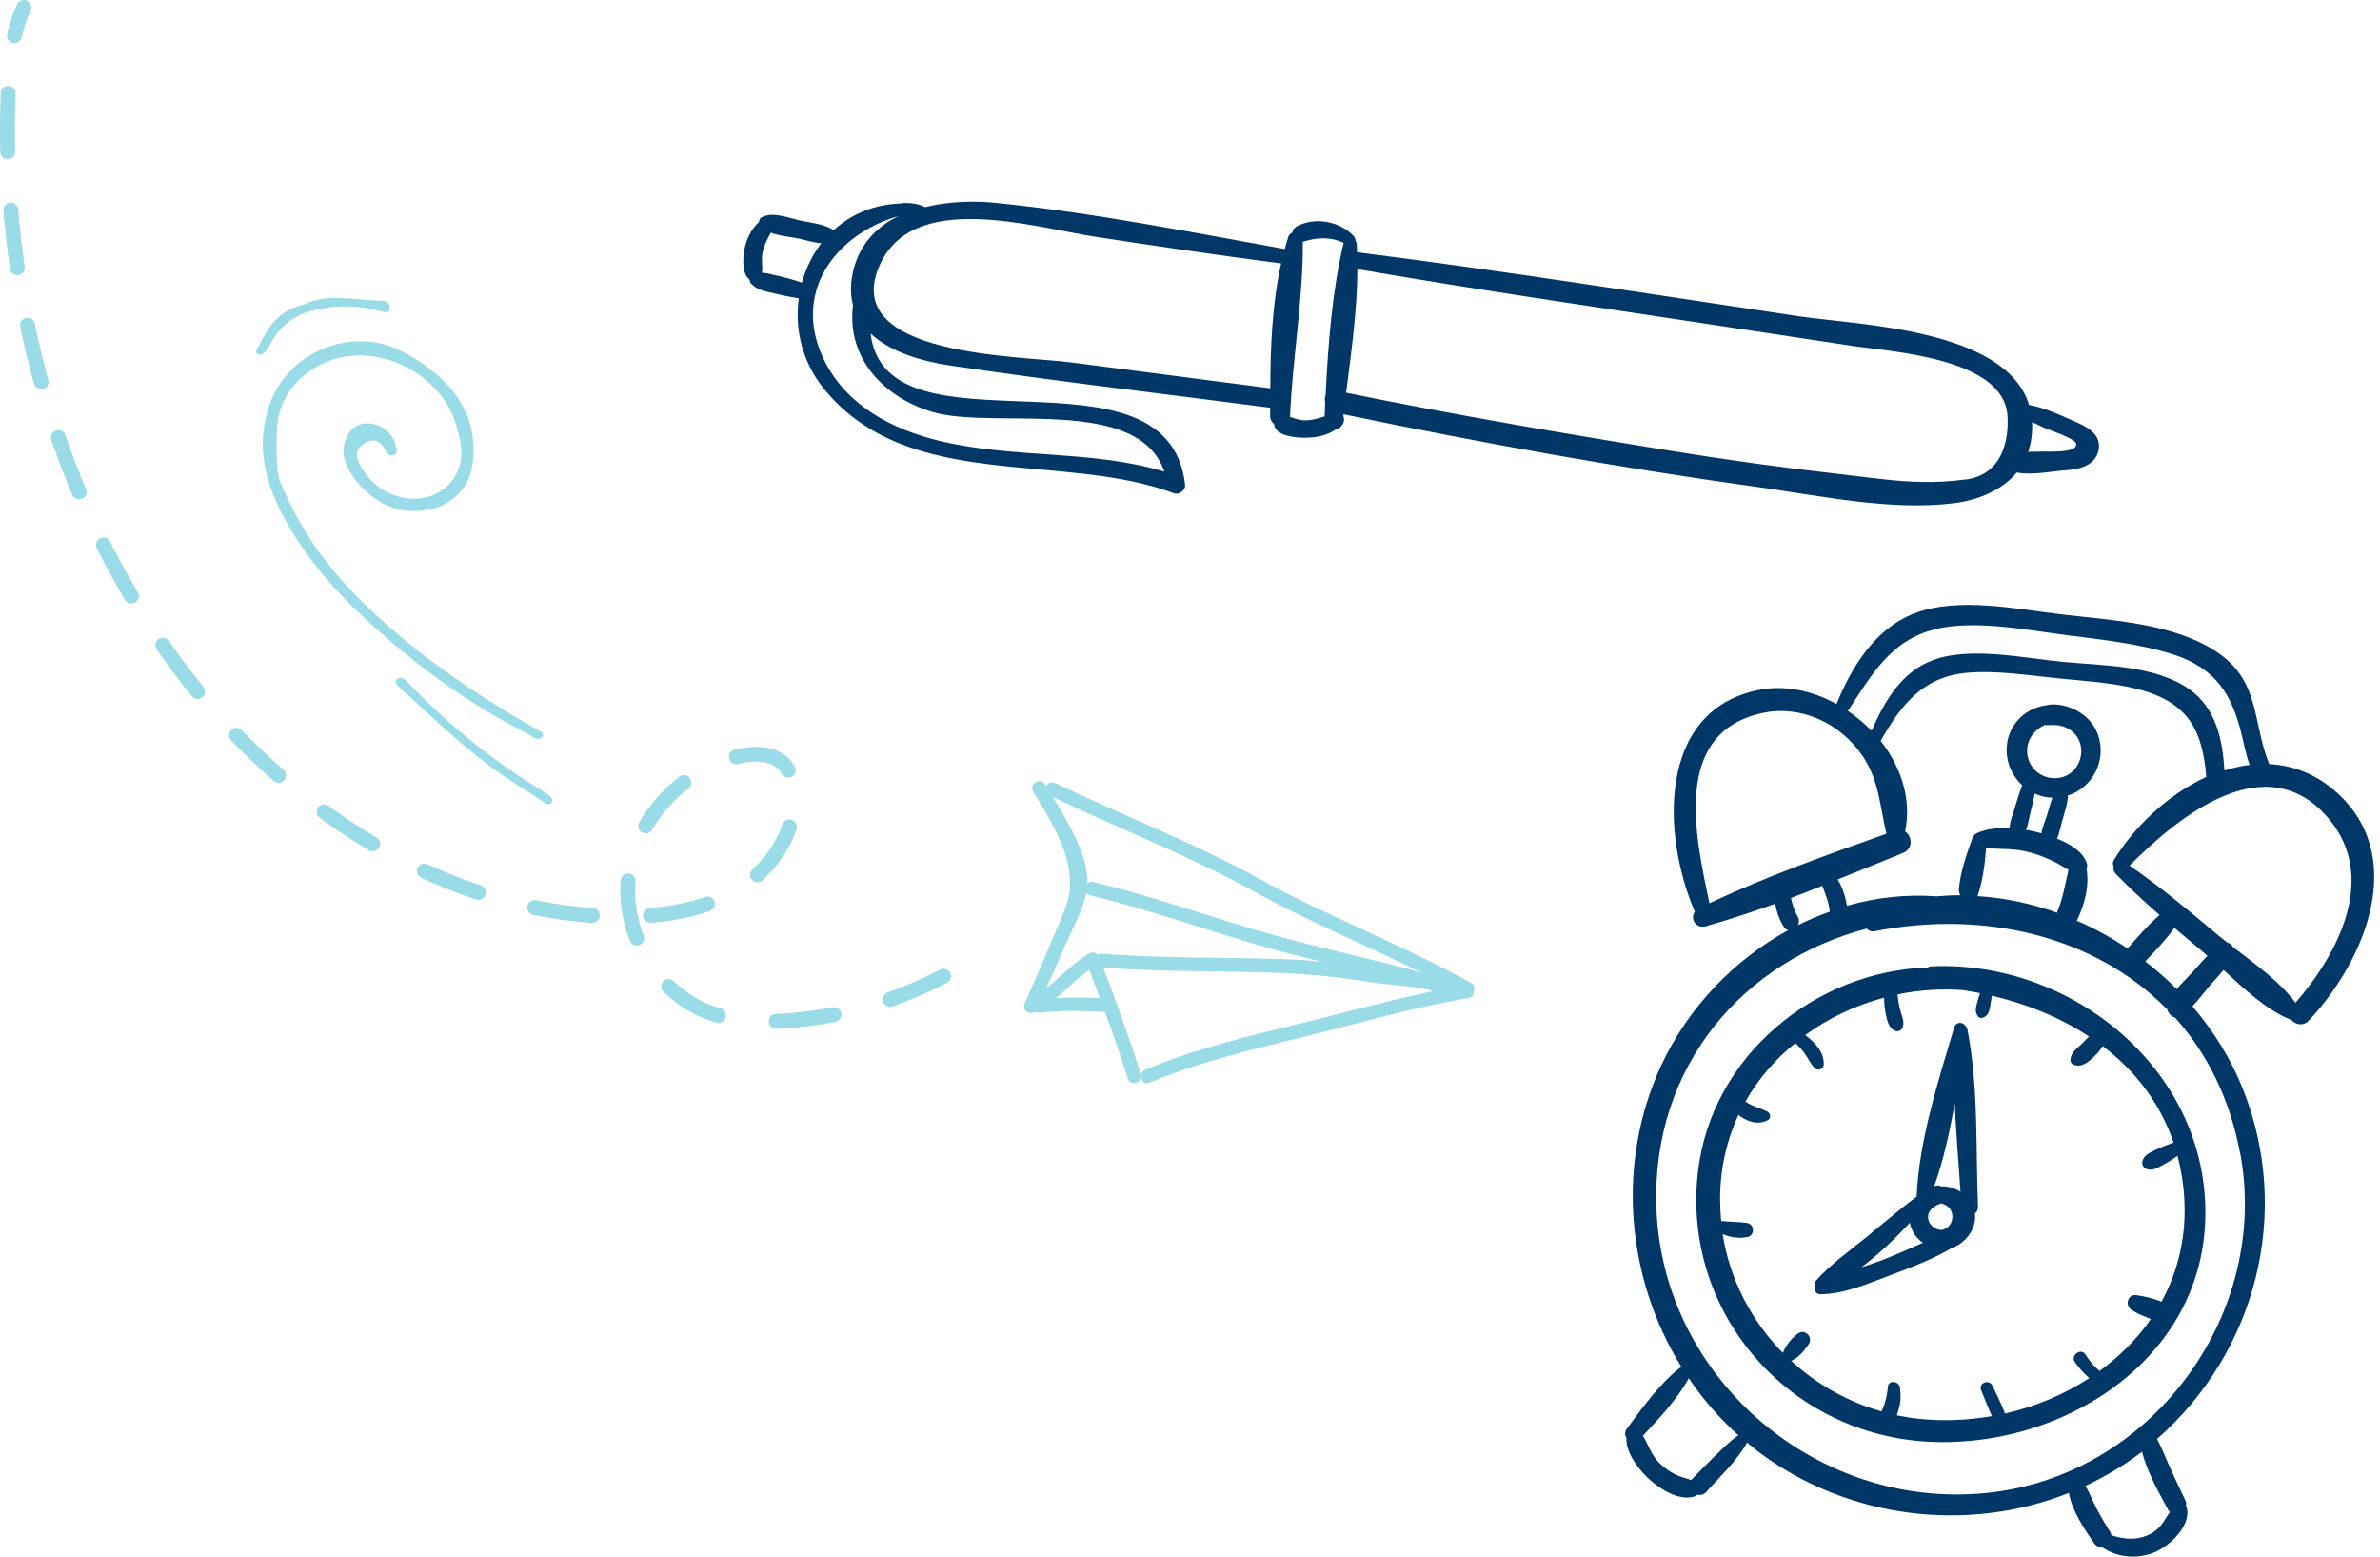
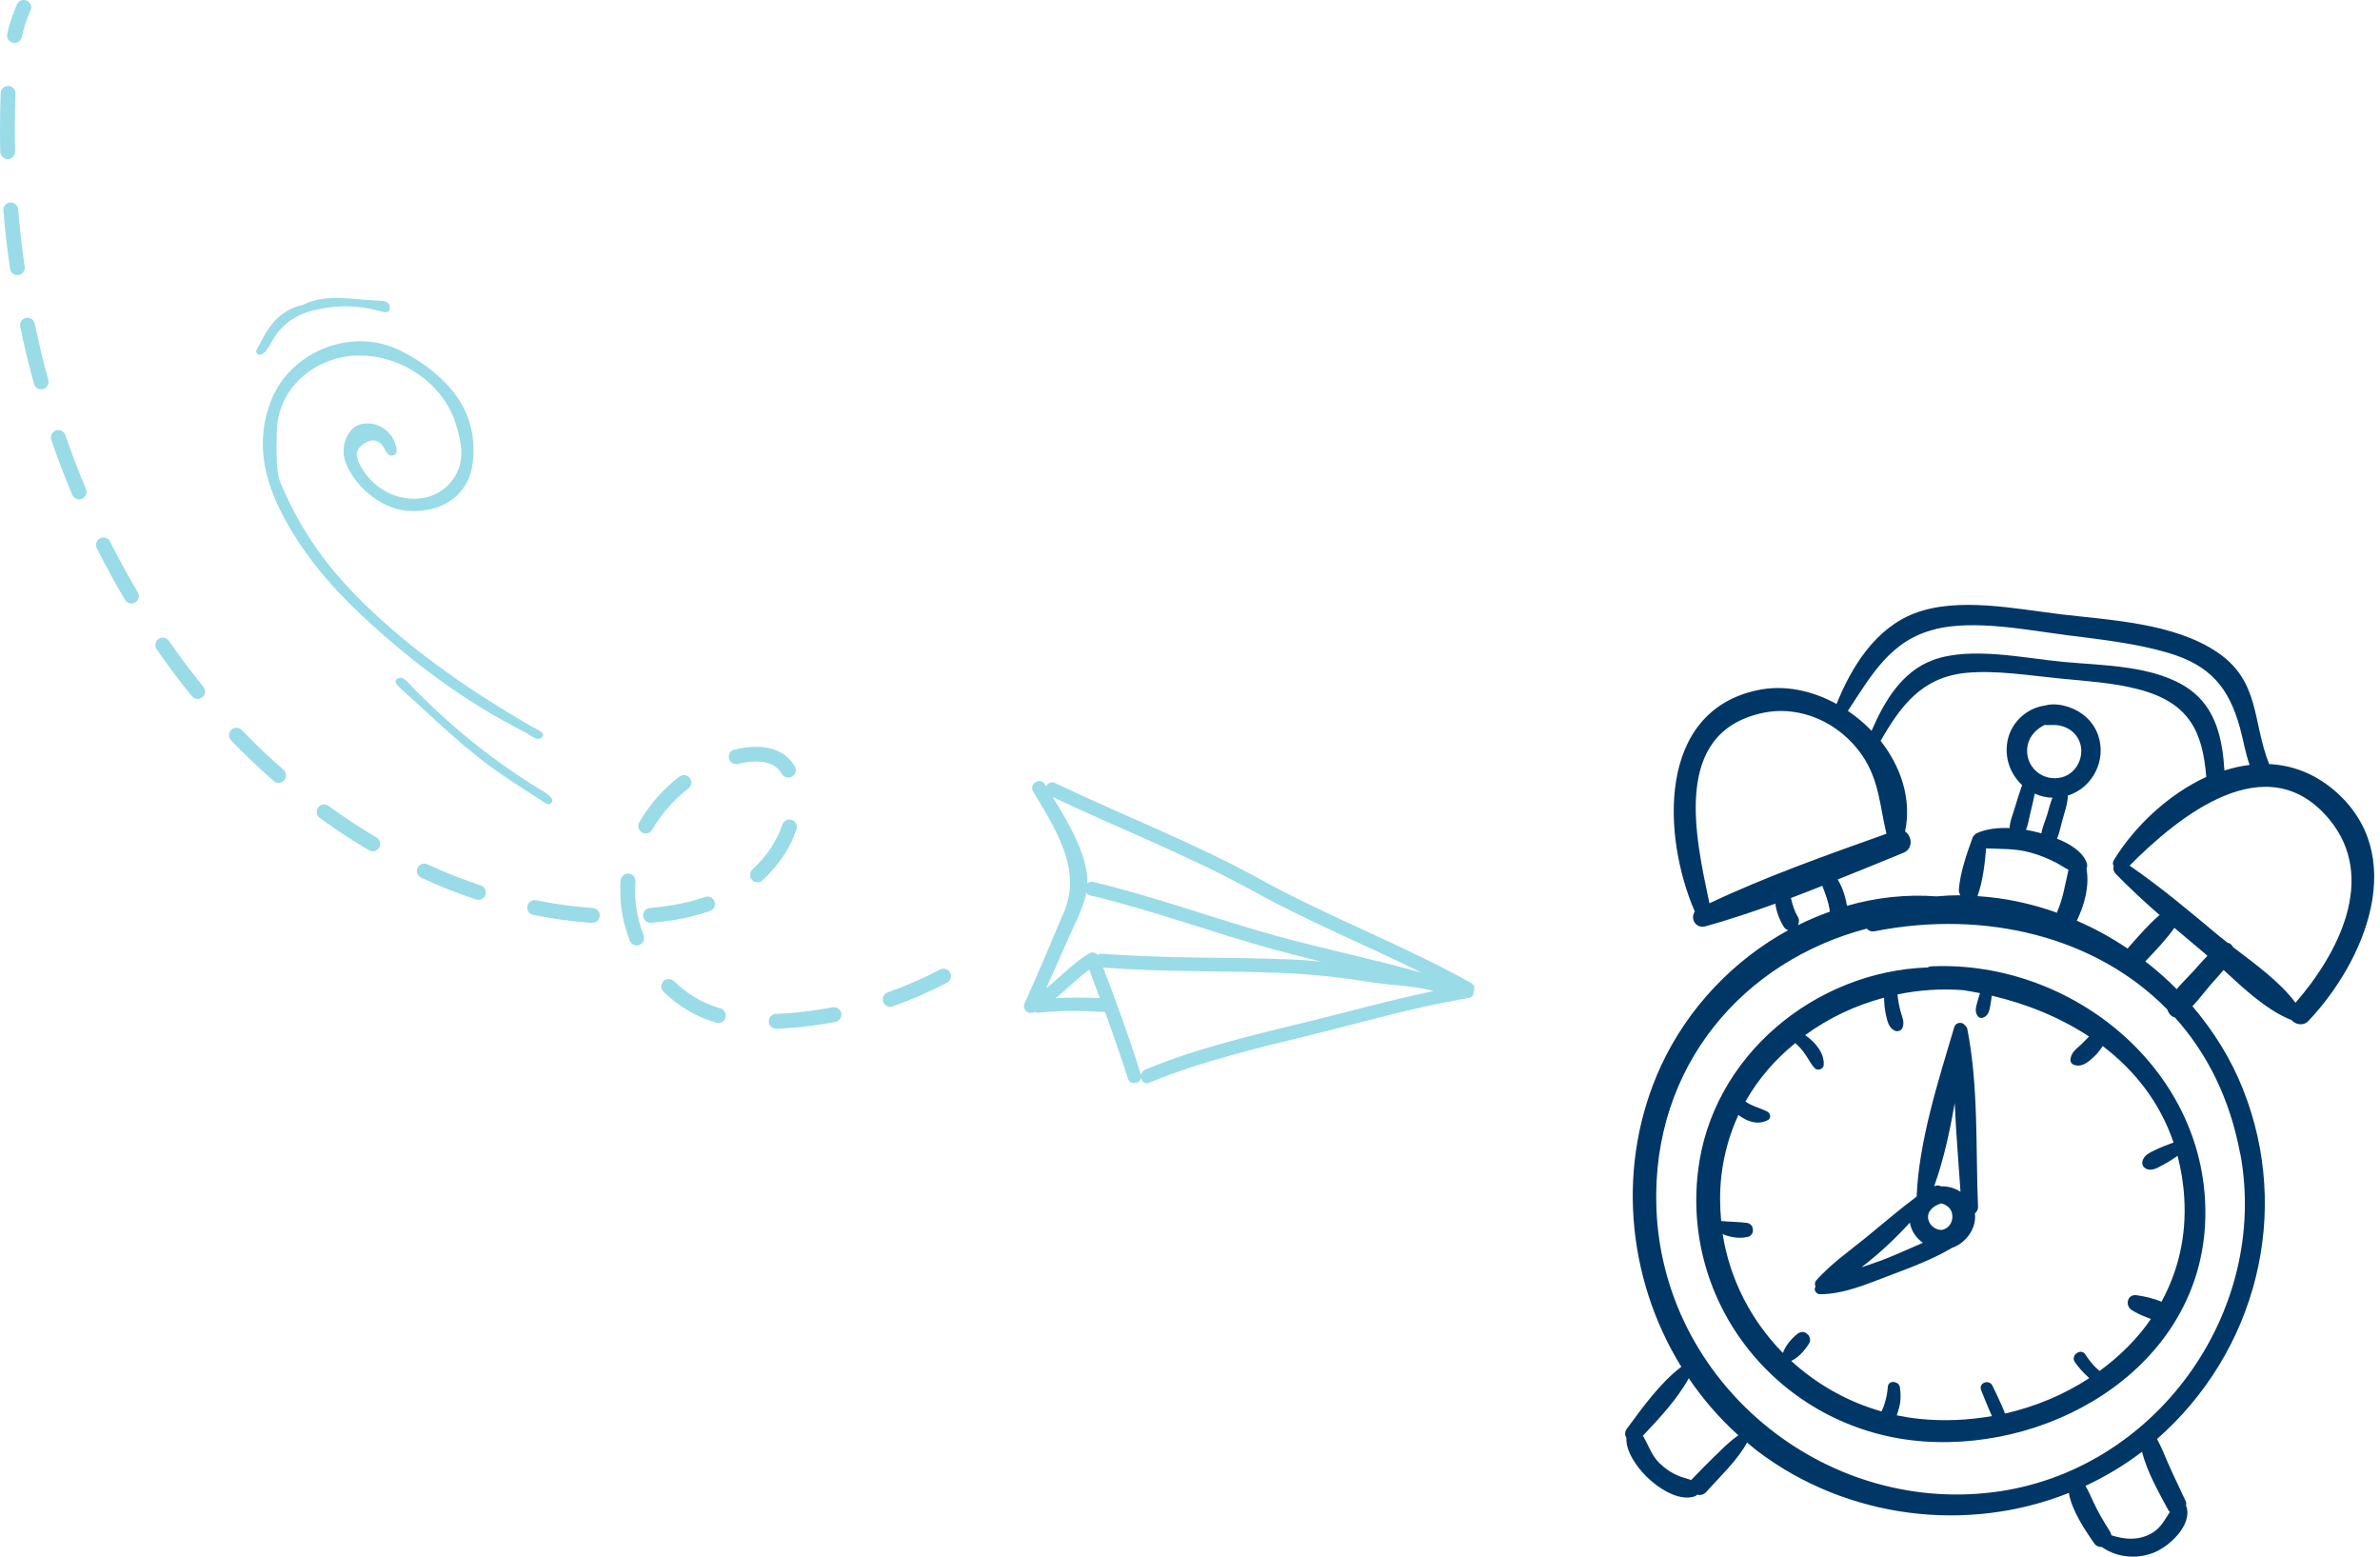
<svg xmlns="http://www.w3.org/2000/svg" width="234" height="153" viewBox="0 0 234 153" fill="none">
  <path d="M189.92 94.978C189.771 94.978 189.635 95.028 189.523 95.09C178.512 95.461 168.268 103.76 166.943 115.155C165.345 128.805 175.564 140.708 189.127 141.675C202.281 142.616 216.439 133.97 216.823 119.8C217.219 105.345 203.867 94.371 189.92 94.978ZM210.939 114.846C211.583 115.18 212.19 114.747 212.772 114.437C213.231 114.189 213.664 113.904 214.098 113.607C214.432 114.908 214.668 116.27 214.754 117.732C214.99 121.547 214.135 124.978 212.512 127.95C211.744 127.604 210.84 127.418 210.072 127.306C209.156 127.17 208.883 128.334 209.614 128.78C210.072 129.053 210.493 129.263 210.976 129.449C211.137 129.511 211.311 129.573 211.472 129.647C210.122 131.617 208.388 133.314 206.431 134.751C206.319 134.664 206.22 134.577 206.121 134.478C205.7 134.082 205.353 133.623 205.043 133.14C204.597 132.447 203.532 133.215 204.003 133.884C204.362 134.391 204.771 134.862 205.229 135.283C205.291 135.333 205.353 135.395 205.415 135.457C202.925 137.079 200.101 138.268 197.129 138.937C197.042 138.665 196.918 138.405 196.806 138.144C196.522 137.488 196.212 136.856 195.902 136.212C195.58 135.519 194.49 135.915 194.788 136.646C195.06 137.302 195.308 137.971 195.593 138.615C195.679 138.801 195.754 138.999 195.853 139.185C193.499 139.594 191.096 139.705 188.706 139.457C187.95 139.383 187.207 139.259 186.489 139.111C186.588 138.863 186.65 138.603 186.712 138.38C186.897 137.723 186.897 137.042 186.798 136.361C186.712 135.729 185.659 135.605 185.609 136.311C185.572 136.893 185.448 137.476 185.275 138.021C185.201 138.281 185.077 138.504 184.99 138.727C181.621 137.773 178.599 136.039 176.109 133.76C176.827 133.45 177.509 132.657 177.893 132.001C178.029 131.778 177.967 131.431 177.818 131.245C177.732 131.134 177.645 131.072 177.521 130.998C177.298 130.861 176.964 130.923 176.765 131.072C176.171 131.518 175.552 132.261 175.291 132.979C172.207 129.833 170.077 125.795 169.371 121.299C170.164 121.633 171.043 121.77 171.898 121.559C172.108 121.51 172.331 121.237 172.344 121.014C172.344 120.878 172.344 120.766 172.306 120.643C172.257 120.42 171.984 120.221 171.761 120.197C170.919 120.085 170.064 120.098 169.222 120.011C169.086 118.562 169.074 117.063 169.247 115.552C169.495 113.409 170.077 111.415 170.919 109.582C171.761 110.25 172.851 110.622 173.842 110.077C174.177 109.891 174.053 109.408 173.768 109.26C173.037 108.888 172.269 108.739 171.613 108.269C172.864 106.039 174.548 104.119 176.518 102.521C176.902 102.868 177.236 103.252 177.533 103.686C177.843 104.144 178.054 104.615 178.45 105.011C178.722 105.284 179.28 105.073 179.305 104.689C179.391 103.475 178.45 102.422 177.484 101.741C179.788 100.056 182.438 98.805 185.238 98.062C185.25 98.632 185.3 99.189 185.423 99.747C185.56 100.354 185.696 101.035 186.303 101.308C186.575 101.431 186.922 101.308 187.046 101.035C187.281 100.465 187.021 99.97 186.86 99.4C186.712 98.855 186.613 98.298 186.563 97.74C188.656 97.307 190.836 97.158 193.004 97.319C193.561 97.406 194.119 97.505 194.676 97.616C194.565 97.926 194.478 98.236 194.391 98.558C194.267 99.028 194.143 99.437 194.453 99.871C194.614 100.094 194.874 100.094 195.097 99.97C195.555 99.722 195.605 99.251 195.692 98.781C195.754 98.471 195.791 98.174 195.828 97.864C199.271 98.669 202.554 100.007 205.39 101.877C205.13 102.137 204.882 102.41 204.622 102.658C204.152 103.091 203.656 103.413 203.569 104.094C203.532 104.392 203.706 104.615 203.991 104.689C204.771 104.9 205.365 104.342 205.898 103.847C206.232 103.537 206.493 103.19 206.74 102.819C209.886 105.209 212.364 108.355 213.701 112.294C213.119 112.517 212.525 112.728 211.967 113C211.398 113.285 210.741 113.52 210.63 114.226C210.592 114.474 210.716 114.71 210.939 114.833V114.846Z" fill="#003767" />
  <path d="M229.419 77.612C227.437 75.953 225.282 75.209 223.102 75.098C221.43 70.911 222.235 66.923 217.949 64.074C213.701 61.238 207.582 60.965 202.665 60.383C198.28 59.863 192.533 58.636 188.235 60.284C184.383 61.758 182.054 65.523 180.568 69.19C178.177 67.877 175.44 67.282 172.839 67.827C162.843 69.908 163.45 82.257 166.633 89.602C166.15 90.271 166.72 91.324 167.711 91.039C170.002 90.395 172.281 89.639 174.548 88.822C174.659 89.627 174.957 90.407 175.378 91.089C175.502 91.287 175.663 91.386 175.824 91.423C170.46 94.359 165.964 99.041 163.313 104.751C158.879 114.35 159.895 125.597 165.308 134.342C163.227 135.915 161.493 138.342 159.957 140.423C159.721 140.745 159.746 141.08 159.907 141.328C159.833 142.702 160.985 144.226 161.839 145.093C162.942 146.195 164.973 147.595 166.596 147.087C166.707 147.05 166.794 146.988 166.868 146.914C167.178 146.988 167.5 146.926 167.773 146.629C169.11 145.118 170.795 143.569 171.773 141.786C172.133 142.083 172.492 142.393 172.863 142.678C181.658 149.292 193.437 150.716 203.408 146.74C203.705 148.487 204.981 150.357 205.873 151.658C206.083 151.967 206.381 152.066 206.653 152.054C208.189 153.156 210.344 153.293 212.054 152.475C213.453 151.806 215.373 149.961 215.026 148.264C215.002 148.165 214.964 148.09 214.927 148.016C214.964 147.855 214.964 147.682 214.878 147.508C214.308 146.282 213.713 145.068 213.168 143.83C212.822 143.037 212.5 142.207 212.078 141.439C221.814 132.905 225.381 119.206 220.513 107.017C219.337 104.057 217.627 101.332 215.559 98.904C216.178 98.248 216.736 97.505 217.305 96.836C217.727 96.353 218.197 95.857 218.618 95.337C220.65 97.207 222.793 99.227 225.183 100.217C225.22 100.23 225.245 100.23 225.282 100.242C225.666 100.7 226.447 100.899 226.979 100.329C232.528 94.47 236.987 83.942 229.394 77.588L229.419 77.612ZM190.278 61.832C194.217 60.903 199.184 61.907 203.197 62.427C206.505 62.848 209.948 63.219 213.156 64.161C217.293 65.375 219.139 67.567 220.229 71.531C220.588 72.844 220.749 73.971 221.182 75.185C220.352 75.284 219.523 75.469 218.705 75.73C218.519 72.695 217.888 69.598 215.249 67.74C211.893 65.375 206.752 65.424 202.838 65.053C199.06 64.706 193.759 63.504 190.043 64.879C186.959 66.019 185.262 68.954 184.011 71.828C183.305 71.097 182.525 70.441 181.682 69.871C183.986 66.39 185.881 62.885 190.303 61.844L190.278 61.832ZM207.805 85.193C207.756 85.416 207.805 85.663 208.016 85.886C209.391 87.298 210.84 88.636 212.326 89.937C211.174 90.928 210.146 92.141 209.18 93.231C207.607 92.166 205.935 91.25 204.188 90.494C204.188 90.494 204.188 90.494 204.201 90.469C204.944 88.946 205.452 87.088 205.142 85.379C205.216 85.218 205.241 85.019 205.167 84.821C204.77 83.694 203.507 82.938 202.244 82.431C202.479 81.91 202.578 81.316 202.739 80.734C202.95 79.929 203.296 79.049 203.309 78.195C205.737 77.439 207.149 74.726 206.282 72.249C205.823 70.924 204.721 69.933 203.408 69.499C202.714 69.264 201.823 69.128 201.104 69.338C199.184 69.586 197.512 71.159 197.314 73.252C197.165 74.801 197.785 76.213 198.813 77.166C198.553 77.897 198.317 78.64 198.094 79.396C197.921 80.015 197.599 80.721 197.586 81.39C196.447 81.341 195.32 81.465 194.366 81.886C194.254 81.935 194.18 82.01 194.106 82.096C194.069 82.121 194.044 82.171 194.019 82.208C193.982 82.257 193.945 82.294 193.932 82.369C193.363 83.929 192.719 85.775 192.595 87.435C192.582 87.645 192.644 87.831 192.743 87.992C191.963 87.992 191.183 88.029 190.402 88.103C187.405 87.881 184.432 88.215 181.596 89.032C181.435 88.128 181.162 87.224 180.679 86.444C182.847 85.577 184.989 84.71 187.12 83.83C188.136 83.421 187.999 82.183 187.306 81.725C187.975 78.541 186.897 75.358 184.903 72.819C186.897 69.326 189.015 66.527 193.363 66.13C196.311 65.858 199.581 66.403 202.516 66.688C205.031 66.935 207.706 67.096 210.171 67.728C215.299 69.041 216.55 71.939 216.921 76.361C213.181 78.083 209.849 81.242 207.842 84.524C207.694 84.759 207.718 84.97 207.817 85.143L207.805 85.193ZM200.064 78.009C200.596 78.256 201.191 78.393 201.798 78.405C201.575 78.962 201.426 79.569 201.265 80.114C201.079 80.697 200.807 81.303 200.708 81.91C200.671 81.91 200.621 81.886 200.584 81.873C200.15 81.749 199.68 81.65 199.197 81.564C199.395 81.093 199.469 80.535 199.593 80.04C199.766 79.359 199.915 78.678 200.064 77.984V78.009ZM199.308 73.624C199.382 72.522 200.088 71.716 201.017 71.258C201.451 71.295 201.872 71.221 202.343 71.283C203.111 71.394 203.841 71.816 204.25 72.472C205.154 73.909 204.374 75.965 202.727 76.398C200.931 76.869 199.197 75.507 199.308 73.624ZM199.667 83.805C200.51 84.041 201.339 84.375 202.12 84.772C202.59 85.019 202.974 85.292 203.371 85.49C203.049 86.877 202.851 88.24 202.281 89.578C202.256 89.627 202.268 89.664 202.256 89.714C199.729 88.81 197.091 88.24 194.415 88.079C194.415 88.066 194.428 88.054 194.44 88.042C194.948 86.605 195.146 84.933 195.27 83.384C196.756 83.459 198.193 83.384 199.667 83.805ZM168.07 88.785C166.695 82.257 164.342 72.076 173.21 70.094C177.05 69.239 180.927 71.072 183.107 74.268C184.767 76.708 184.828 79.272 185.473 81.948C179.651 84.028 173.668 86.134 168.07 88.785ZM176.753 90.11C176.406 89.503 176.232 88.896 176.084 88.265C177.112 87.881 178.14 87.472 179.168 87.063C179.478 87.893 179.8 88.686 179.911 89.602C178.834 89.986 177.781 90.432 176.765 90.94C176.889 90.692 176.926 90.395 176.765 90.098L176.753 90.11ZM168.652 143.062C167.859 143.83 167.091 144.635 166.311 145.427C166.299 145.44 166.299 145.452 166.286 145.477C165.902 145.328 165.506 145.254 165.085 145.081C164.366 144.796 163.71 144.35 163.152 143.805C162.372 143.049 162.062 141.996 161.53 141.117C163.128 139.42 164.911 137.525 166.038 135.469C167.426 137.513 169.048 139.395 170.919 141.08C170.101 141.612 169.358 142.393 168.664 143.062H168.652ZM213.193 148.437C213.23 148.512 213.292 148.549 213.342 148.611C212.797 149.403 212.438 150.258 211.41 150.778C210.146 151.435 208.87 151.311 207.595 150.902C207.57 150.791 207.533 150.667 207.458 150.543C206.864 149.602 206.294 148.648 205.823 147.632C205.576 147.1 205.34 146.542 205.043 146.047C206.988 145.13 208.858 144.028 210.604 142.69C211.112 144.709 212.277 146.74 213.193 148.437ZM220.266 113.396C223.152 129.04 211.843 144.684 195.976 146.666C179.131 148.784 163.474 135.803 162.855 118.723C162.36 104.714 171.501 94.421 183.54 91.274C183.714 91.473 183.974 91.597 184.308 91.534C195.146 89.392 206.046 92.042 213.082 99.214C213.206 99.598 213.478 99.933 213.837 100.007C216.983 103.5 219.25 107.971 220.253 113.409L220.266 113.396ZM215.782 95.325C215.2 95.944 214.58 96.563 214.011 97.22C213.045 96.241 212.016 95.337 210.926 94.495C211.893 93.467 212.945 92.389 213.788 91.2C214.779 92.042 215.769 92.872 216.76 93.702C216.847 93.776 216.946 93.863 217.033 93.95C216.587 94.396 216.178 94.879 215.769 95.325H215.782ZM225.691 98.558C224.118 96.452 221.703 94.743 219.547 93.083C219.436 92.86 219.25 92.699 219.015 92.662C218.73 92.439 218.445 92.216 218.172 91.993C215.311 89.602 212.45 87.187 209.378 85.081C214.196 80.238 222.854 73.166 228.986 80.498C233.804 86.27 229.865 93.776 225.691 98.558Z" fill="#003767" />
  <path d="M193.177 100.763C192.941 100.416 192.297 100.441 192.136 100.973C190.6 106.151 188.656 112.158 188.445 117.608C186.699 118.909 185.051 120.345 183.354 121.72C181.744 123.021 179.96 124.284 178.586 125.833C178.412 126.018 178.412 126.266 178.499 126.477C178.276 126.762 178.573 127.207 178.932 127.207C181.323 127.207 183.676 126.155 185.893 125.325C187.925 124.557 190.03 123.776 191.901 122.662C193.251 122.203 194.316 120.791 194.18 119.355C194.18 119.33 194.168 119.293 194.168 119.268C194.353 119.119 194.49 118.896 194.477 118.599C194.242 112.876 194.539 106.77 193.424 101.134C193.387 100.973 193.288 100.849 193.164 100.763H193.177ZM184.828 123.937C184.234 124.16 183.627 124.359 183.02 124.557C184.729 123.256 186.352 121.733 187.776 120.172C187.912 120.977 188.395 121.683 189.052 122.154C187.652 122.761 186.253 123.405 184.841 123.937H184.828ZM191.083 120.853C190.464 121.027 189.746 120.506 189.597 119.9C189.399 119.07 190.105 118.512 190.798 118.302C190.811 118.302 190.823 118.289 190.836 118.277C191.381 118.401 191.839 118.735 191.938 119.342C192.049 119.961 191.715 120.667 191.083 120.841V120.853ZM192.755 117.137C192.198 116.778 191.529 116.58 190.86 116.605C190.724 116.543 190.563 116.493 190.377 116.53C190.303 116.543 190.241 116.568 190.167 116.592C191.083 114.041 191.703 111.229 192.186 108.417C192.31 111.341 192.57 114.264 192.755 117.137Z" fill="#003767" />
-   <path d="M198.271 46.441C199.782 46.738 201.764 46.317 203.139 46.218C204.464 46.119 206.037 45.76 206.335 44.224C206.632 42.639 205.121 41.908 203.907 41.388C202.52 40.793 201.021 40.062 199.497 39.802C197.206 32.284 182.553 31.937 176.917 31.095C162.425 28.927 147.946 26.635 133.416 24.79C133.416 24.517 133.416 24.245 133.392 23.972C133.392 23.836 133.33 23.712 133.255 23.613C133.255 23.477 133.231 23.341 133.119 23.229C131.744 21.73 129.279 21.272 127.471 22.263C127.273 22.375 127.099 22.61 127.062 22.858C126.876 22.932 126.728 23.081 126.653 23.303C126.53 23.688 126.43 24.096 126.319 24.48C126.307 24.48 126.294 24.468 126.282 24.468C116.905 22.783 107.368 20.888 97.88 19.934C95.712 19.711 93.235 19.786 90.956 20.356C90.324 20.021 89.569 19.934 88.85 19.947C88.788 19.947 88.714 19.972 88.652 19.996C85.94 20.058 83.673 21.062 81.964 22.622C81.035 21.991 79.647 21.892 78.594 21.656C77.467 21.396 75.993 20.789 74.903 21.346C74.718 21.445 74.631 21.619 74.631 21.805C73.851 22.523 73.368 23.514 73.182 24.567C73.033 25.422 72.934 26.933 73.714 27.503C73.714 27.602 73.714 27.713 73.789 27.787C74.321 28.506 75.275 28.642 76.13 28.84C76.935 29.038 77.728 29.199 78.533 29.323C78.124 32.333 78.855 35.566 81.01 38.217C89.334 48.435 104.408 44.348 115.431 48.485C115.902 48.658 116.571 48.2 116.521 47.667C114.886 32.94 87.153 45.512 85.593 32.779C87.537 34.612 90.659 35.516 93.409 35.925C103.875 37.486 114.403 38.7 124.882 40.075C124.882 40.347 124.882 40.62 124.882 40.892C124.882 41.251 125.043 41.499 125.266 41.66C125.266 41.685 125.266 41.697 125.266 41.722C125.427 42.837 127.211 42.998 128.115 43.023C129.217 43.06 130.468 42.849 131.373 42.18C131.744 42.081 132.066 41.796 132.141 41.326C132.178 41.016 132.041 41.028 132.091 40.719C145.543 43.518 159.18 45.983 172.792 47.866C178.924 48.72 185.971 50.244 192.165 49.451C194.493 49.154 196.822 48.188 198.283 46.453L198.271 46.441ZM200.959 42.032C201.38 42.23 203.956 43.072 204.105 43.568C204.415 44.583 201.269 44.36 200.686 44.385C200.265 44.41 199.832 44.397 199.411 44.41C199.522 44.075 199.621 43.728 199.683 43.357C199.795 42.688 199.819 42.069 199.795 41.487C200.179 41.672 200.575 41.846 200.959 42.032ZM76.427 27.106C75.944 26.995 75.424 26.834 74.916 26.809C75.002 26.251 74.854 25.595 74.941 25.025C75.064 24.22 75.399 23.551 75.783 22.87C76.588 23.18 77.591 23.266 78.334 23.403C79.053 23.539 79.92 23.836 80.75 23.91C79.87 25.05 79.239 26.375 78.842 27.775C78.049 27.503 77.257 27.292 76.439 27.094L76.427 27.106ZM91.786 40.52C97.793 42.255 111.901 38.811 114.478 46.354C107.256 44.187 99.676 45.103 92.368 43.332C87.748 42.217 83.289 39.901 81.072 35.479C77.765 28.877 82.05 23.056 88.33 21.235C86.088 22.337 84.354 24.158 83.809 26.995C83.586 28.134 83.636 29.137 83.871 30.029C83.871 30.042 83.871 30.054 83.859 30.066C83.239 35.269 86.98 39.133 91.774 40.52H91.786ZM105.25 35.615C100.221 34.959 82.806 35.033 86.385 26.301C89.556 18.559 101.509 22.325 107.826 23.291C113.871 24.208 119.903 25.112 125.96 25.892C125.08 29.843 124.907 34.117 124.895 38.167C118.355 37.312 111.802 36.47 105.262 35.615H105.25ZM127.991 41.288C127.607 41.251 127.211 41.09 126.827 40.979C126.827 40.954 126.839 40.929 126.839 40.904C127.075 35.219 128.127 29.435 128.09 23.762C129.515 23.316 130.766 23.254 132.103 23.861C130.976 28.617 130.58 33.844 130.332 38.824C130.245 39.047 130.233 39.294 130.295 39.517C130.27 39.988 130.245 40.459 130.233 40.929C129.502 41.152 128.821 41.375 127.979 41.301L127.991 41.288ZM193.279 47.122C191.867 47.308 190.344 47.407 188.932 47.37C186.294 47.321 183.618 46.912 180.992 46.614C175.319 45.97 169.659 45.19 164.035 44.273C153.482 42.564 142.83 40.743 132.351 38.601C132.847 34.711 133.454 30.339 133.454 26.45C144.267 28.32 155.13 29.918 165.968 31.553C171.306 32.358 176.657 33.163 181.995 33.98C185.897 34.575 197.057 35.157 197.379 40.904C197.516 43.27 196.859 46.664 193.267 47.135L193.279 47.122Z" fill="#003767" />
  <path d="M128.619 100.406C123.27 101.727 117.708 102.998 112.617 105.125C112.346 105.238 112.22 105.465 112.189 105.704C112.189 105.673 112.189 105.647 112.183 105.622C111.069 102.098 109.785 98.556 108.457 95.095C114.121 95.548 119.879 95.409 125.567 95.611C128.688 95.718 131.715 96.045 134.798 96.542C136.774 96.857 139.015 96.869 140.959 97.41C136.812 98.266 132.728 99.399 128.619 100.418M103.82 98.096C104.927 97.19 105.922 96.152 107.098 95.321C107.451 96.24 107.784 97.171 108.13 98.103C106.689 98.027 105.254 98.027 103.813 98.103M104.676 93.05C105.349 91.457 106.456 89.501 106.809 87.757C106.891 87.871 107.004 87.965 107.174 88.003C113.278 89.457 119.23 91.671 125.284 93.333C126.819 93.754 128.374 94.138 129.928 94.522C128.871 94.421 127.807 94.333 126.731 94.296C120.621 94.05 114.448 94.233 108.363 93.736C108.174 93.723 108.036 93.779 107.935 93.868C107.727 93.622 107.394 93.522 107.086 93.71C105.506 94.648 104.285 96.02 102.863 97.133C103.474 95.774 104.09 94.415 104.669 93.05M106.909 86.839C106.985 84.095 105.022 80.81 103.499 78.337C110.131 81.49 116.877 84.089 123.34 87.65C128.688 90.602 134.345 92.917 139.807 95.617C135.113 94.289 130.287 93.301 125.605 92.018C119.551 90.356 113.599 88.141 107.495 86.688C107.249 86.631 107.054 86.707 106.916 86.839M144.886 97.473C145.024 97.177 144.986 96.8 144.621 96.599C137.913 92.861 130.702 90.168 123.975 86.461C117.387 82.83 110.509 80.206 103.751 76.972C103.36 76.783 103.008 76.984 102.844 77.28C102.807 77.217 102.769 77.154 102.731 77.091C102.284 76.343 101.127 77.041 101.573 77.79C103.706 81.364 106.412 85.41 104.619 89.614C103.342 92.609 102.096 95.617 100.755 98.587C100.466 99.223 101.095 99.77 101.699 99.487C101.718 99.481 101.737 99.468 101.756 99.456C101.856 99.518 101.982 99.562 102.14 99.544C104.285 99.305 106.438 99.342 108.59 99.462C108.608 99.462 108.621 99.456 108.64 99.456C109.433 101.626 110.194 103.81 110.886 105.994C111.113 106.705 112.082 106.528 112.202 105.943C112.264 106.308 112.567 106.604 112.994 106.421C118.085 104.295 123.642 103.023 128.997 101.702C133.899 100.494 138.757 99.072 143.74 98.21C143.81 98.21 143.866 98.197 143.923 98.172C144.086 98.147 144.25 98.103 144.42 98.077C144.785 98.021 144.917 97.744 144.892 97.467" fill="#9ADBE8" />
  <path d="M27.661 47.636C29.989 53.117 33.067 56.786 36.647 60.146C41.323 64.526 46.558 68.081 52.064 71.29C52.568 71.586 53.618 71.983 53.367 72.366C52.932 73.027 52.196 72.259 51.655 71.989C45.646 68.962 40.335 64.966 35.433 60.36C32.356 57.465 29.7 54.288 27.756 50.556C25.912 47.02 25.119 43.313 26.642 39.406C28.561 34.478 34.671 32.087 39.397 34.472C41.165 35.366 42.77 36.492 44.135 37.996C46.149 40.217 46.835 42.879 46.451 45.685C46.067 48.492 43.626 50.512 39.951 50.197C37.377 49.977 34.621 47.617 33.891 45.151C33.488 43.791 34.212 42.092 35.345 41.734C36.83 41.268 38.497 42.212 38.9 43.747C38.994 44.106 39.152 44.515 38.743 44.723C38.334 44.93 38.076 44.622 37.893 44.263C37.402 43.288 36.723 42.98 35.741 43.64C34.709 44.333 35.068 45.144 35.54 45.956C37.679 49.644 42.764 50.109 44.752 46.793C45.759 45.107 45.318 43.288 44.802 41.627C43.261 36.649 37.138 33.623 32.261 35.51C29.411 36.611 27.296 39.097 27.215 42.407C27.158 44.496 27.133 46.598 27.661 47.636Z" fill="#9ADBE8" />
  <path d="M39.133 66.677C39.561 66.501 39.806 66.759 40.07 67.036C44.079 71.233 48.547 74.87 53.53 77.853C53.706 77.96 53.87 78.092 54.021 78.23C54.223 78.406 54.424 78.633 54.229 78.897C54.034 79.162 53.763 79.036 53.543 78.891C52.146 77.978 50.736 77.085 49.352 76.147C45.715 73.674 42.619 70.559 39.359 67.64C38.806 67.142 38.78 66.847 39.133 66.671" fill="#9ADBE8" />
  <path d="M29.838 29.941C32.154 28.796 34.872 29.488 37.553 29.57C38.05 29.582 38.403 29.91 38.327 30.35C38.245 30.854 37.729 30.671 37.415 30.589C35.212 29.985 33.035 29.948 30.795 30.514C28.945 30.979 27.611 31.961 26.711 33.603C26.535 33.918 26.346 34.233 26.119 34.516C25.918 34.768 25.584 35 25.314 34.793C24.999 34.547 25.326 34.245 25.459 33.981C26.352 32.169 27.384 30.501 29.845 29.941" fill="#9ADBE8" />
  <path d="M0.722 3.701C0.691 3.587 0.685 3.461 0.71 3.336C0.955 2.272 1.27 1.322 1.673 0.428C1.836 0.063 2.27 -0.1 2.642 0.063C3.007 0.233 3.17 0.661 3 1.033C2.635 1.832 2.352 2.694 2.132 3.663C2.044 4.053 1.647 4.305 1.257 4.21C0.987 4.147 0.792 3.946 0.716 3.701" fill="#9ADBE8" />
  <path d="M86.818 98.43C86.711 98.058 86.912 97.668 87.278 97.536C89.046 96.919 90.776 96.164 92.431 95.296C92.79 95.107 93.23 95.246 93.419 95.604C93.602 95.95 93.469 96.403 93.111 96.592C91.393 97.492 89.593 98.272 87.762 98.914C87.378 99.046 86.963 98.845 86.831 98.467C86.831 98.455 86.818 98.442 86.818 98.43ZM71.684 74.587C71.684 74.587 71.684 74.58 71.684 74.574C71.584 74.19 71.766 73.8 72.15 73.693C74.585 73.089 76.498 73.435 77.637 74.643C77.826 74.845 77.996 75.078 78.141 75.329C78.342 75.688 78.222 76.122 77.87 76.33C77.518 76.531 77.077 76.412 76.87 76.059C76.781 75.902 76.681 75.763 76.567 75.644C75.542 74.549 73.635 74.82 72.597 75.084C72.213 75.178 71.791 74.964 71.678 74.587M73.773 86.197C73.698 85.939 73.773 85.649 73.981 85.454C75.365 84.183 76.379 82.66 76.926 81.043C77.052 80.659 77.467 80.458 77.851 80.584C78.235 80.716 78.436 81.125 78.311 81.509C77.688 83.359 76.53 85.095 74.969 86.53C74.673 86.801 74.214 86.782 73.937 86.486C73.855 86.398 73.805 86.297 73.773 86.197ZM75.611 100.582C75.598 100.525 75.586 100.468 75.586 100.405C75.573 100.003 75.882 99.663 76.284 99.65C76.561 99.638 76.832 99.625 77.109 99.613C78.688 99.512 80.286 99.311 81.859 99.008C82.256 98.933 82.627 99.197 82.715 99.587C82.791 99.984 82.533 100.368 82.136 100.443C80.5 100.758 78.839 100.972 77.197 101.072C76.913 101.091 76.624 101.104 76.341 101.117C76.001 101.129 75.699 100.903 75.611 100.588M62.78 81.389C62.73 81.207 62.749 80.999 62.849 80.823C63.837 79.111 65.203 77.557 66.795 76.336C67.116 76.091 67.575 76.147 67.821 76.468C68.072 76.783 68.009 77.242 67.689 77.494C66.248 78.608 65.014 80.011 64.121 81.559C63.919 81.905 63.472 82.025 63.12 81.823C62.95 81.723 62.837 81.565 62.78 81.395M63.258 90.174C63.246 90.123 63.233 90.079 63.233 90.029C63.202 89.626 63.504 89.274 63.9 89.242C65.524 89.11 67.034 88.846 68.381 88.462C68.695 88.374 69.01 88.273 69.318 88.16C69.696 88.028 70.117 88.223 70.25 88.607C70.407 88.978 70.187 89.4 69.803 89.538C69.463 89.658 69.129 89.765 68.783 89.865C67.342 90.281 65.738 90.558 64.02 90.702C63.667 90.727 63.353 90.501 63.258 90.18M65.039 97.159C64.97 96.919 65.027 96.642 65.216 96.447C65.499 96.158 65.958 96.152 66.248 96.428C67.443 97.586 68.809 98.436 70.3 98.946C70.476 99.008 70.659 99.065 70.841 99.115C71.225 99.229 71.445 99.632 71.338 100.022C71.225 100.405 70.822 100.632 70.432 100.519C70.231 100.456 70.029 100.399 69.834 100.33C68.142 99.751 66.594 98.794 65.241 97.479C65.146 97.385 65.083 97.278 65.046 97.159M61.515 91.262C61.062 89.689 60.899 88.097 61.025 86.53C61.056 86.127 61.408 85.832 61.811 85.863C62.214 85.895 62.51 86.247 62.478 86.65C62.334 88.399 62.61 90.224 63.284 91.936C63.41 92.307 63.246 92.735 62.868 92.879C62.491 93.024 62.069 92.842 61.924 92.464C61.767 92.068 61.635 91.665 61.515 91.256M51.862 89.406C51.831 89.299 51.825 89.179 51.85 89.06C51.932 88.663 52.316 88.412 52.712 88.487C54.562 88.865 56.437 89.116 58.287 89.249C58.69 89.274 58.992 89.626 58.967 90.029C58.935 90.432 58.589 90.734 58.187 90.709C56.274 90.576 54.336 90.312 52.422 89.928C52.146 89.872 51.938 89.664 51.869 89.412M41.014 85.819C40.964 85.656 40.976 85.479 41.052 85.309C41.222 84.944 41.656 84.781 42.021 84.951C43.751 85.75 45.513 86.448 47.269 87.027C47.653 87.153 47.86 87.569 47.734 87.946C47.609 88.33 47.193 88.537 46.809 88.412C45.004 87.814 43.185 87.097 41.41 86.272C41.209 86.178 41.071 86.008 41.014 85.813M31.166 79.998C31.103 79.791 31.141 79.558 31.279 79.363C31.518 79.036 31.978 78.966 32.299 79.206C33.834 80.326 35.426 81.376 37.018 82.32C37.364 82.528 37.477 82.975 37.276 83.321C37.069 83.667 36.622 83.78 36.276 83.579C34.639 82.61 33.01 81.534 31.437 80.389C31.298 80.288 31.21 80.149 31.166 79.998ZM22.545 72.466C22.476 72.214 22.539 71.931 22.74 71.736C23.03 71.459 23.489 71.466 23.772 71.755C25.087 73.121 26.465 74.436 27.875 75.663C28.177 75.927 28.208 76.386 27.944 76.695C27.68 76.997 27.214 77.028 26.912 76.764C25.477 75.512 24.068 74.165 22.721 72.768C22.633 72.68 22.576 72.573 22.545 72.466ZM15.302 63.606C15.22 63.31 15.321 62.989 15.585 62.801C15.919 62.574 16.372 62.656 16.599 62.983C16.894 63.411 17.196 63.833 17.498 64.254C18.291 65.349 19.134 66.444 20.003 67.514C20.255 67.828 20.21 68.288 19.896 68.54C19.581 68.797 19.122 68.747 18.87 68.433C17.977 67.338 17.121 66.224 16.315 65.11C16.007 64.682 15.699 64.248 15.397 63.814C15.353 63.751 15.315 63.675 15.296 63.6M0.055 15.115C0.036 15.058 0.03 14.995 0.024 14.926C-0.02 13.013 -0.001 11.069 0.068 9.156C0.08 8.753 0.42 8.438 0.823 8.451C1.226 8.464 1.547 8.803 1.528 9.206C1.458 11.094 1.44 13.007 1.484 14.888C1.49 15.291 1.175 15.625 0.773 15.637C0.433 15.643 0.143 15.423 0.055 15.109M9.469 53.758C9.375 53.431 9.526 53.066 9.847 52.909C10.205 52.726 10.646 52.871 10.828 53.236C11.684 54.941 12.596 56.615 13.547 58.213C13.754 58.566 13.635 59.013 13.289 59.214C12.943 59.422 12.496 59.308 12.288 58.956C11.319 57.326 10.388 55.621 9.519 53.884C9.5 53.84 9.482 53.802 9.469 53.758ZM1.005 26.523C0.999 26.492 0.993 26.461 0.986 26.423C0.71 24.523 0.489 22.591 0.332 20.69C0.301 20.288 0.596 19.935 0.999 19.904C1.402 19.872 1.754 20.174 1.786 20.571C1.943 22.446 2.157 24.346 2.427 26.215C2.484 26.612 2.207 26.983 1.811 27.04C1.446 27.09 1.106 26.863 1.005 26.523ZM5.033 43.205C4.926 42.834 5.127 42.438 5.498 42.312C5.876 42.18 6.297 42.381 6.423 42.765C7.04 44.552 7.72 46.333 8.45 48.069C8.626 48.447 8.431 48.869 8.059 49.026C7.688 49.183 7.26 49.007 7.103 48.636C6.36 46.874 5.668 45.055 5.045 43.243C5.045 43.23 5.039 43.218 5.033 43.205ZM3.34 37.731C3.34 37.731 3.34 37.731 3.34 37.724C2.837 35.893 2.377 34.005 1.987 32.111C1.905 31.715 2.157 31.331 2.553 31.249C2.95 31.168 3.334 31.394 3.415 31.816C3.806 33.678 4.252 35.535 4.749 37.341C4.856 37.731 4.63 38.133 4.24 38.24C3.856 38.347 3.459 38.121 3.346 37.737" fill="#9ADBE8" />
</svg>